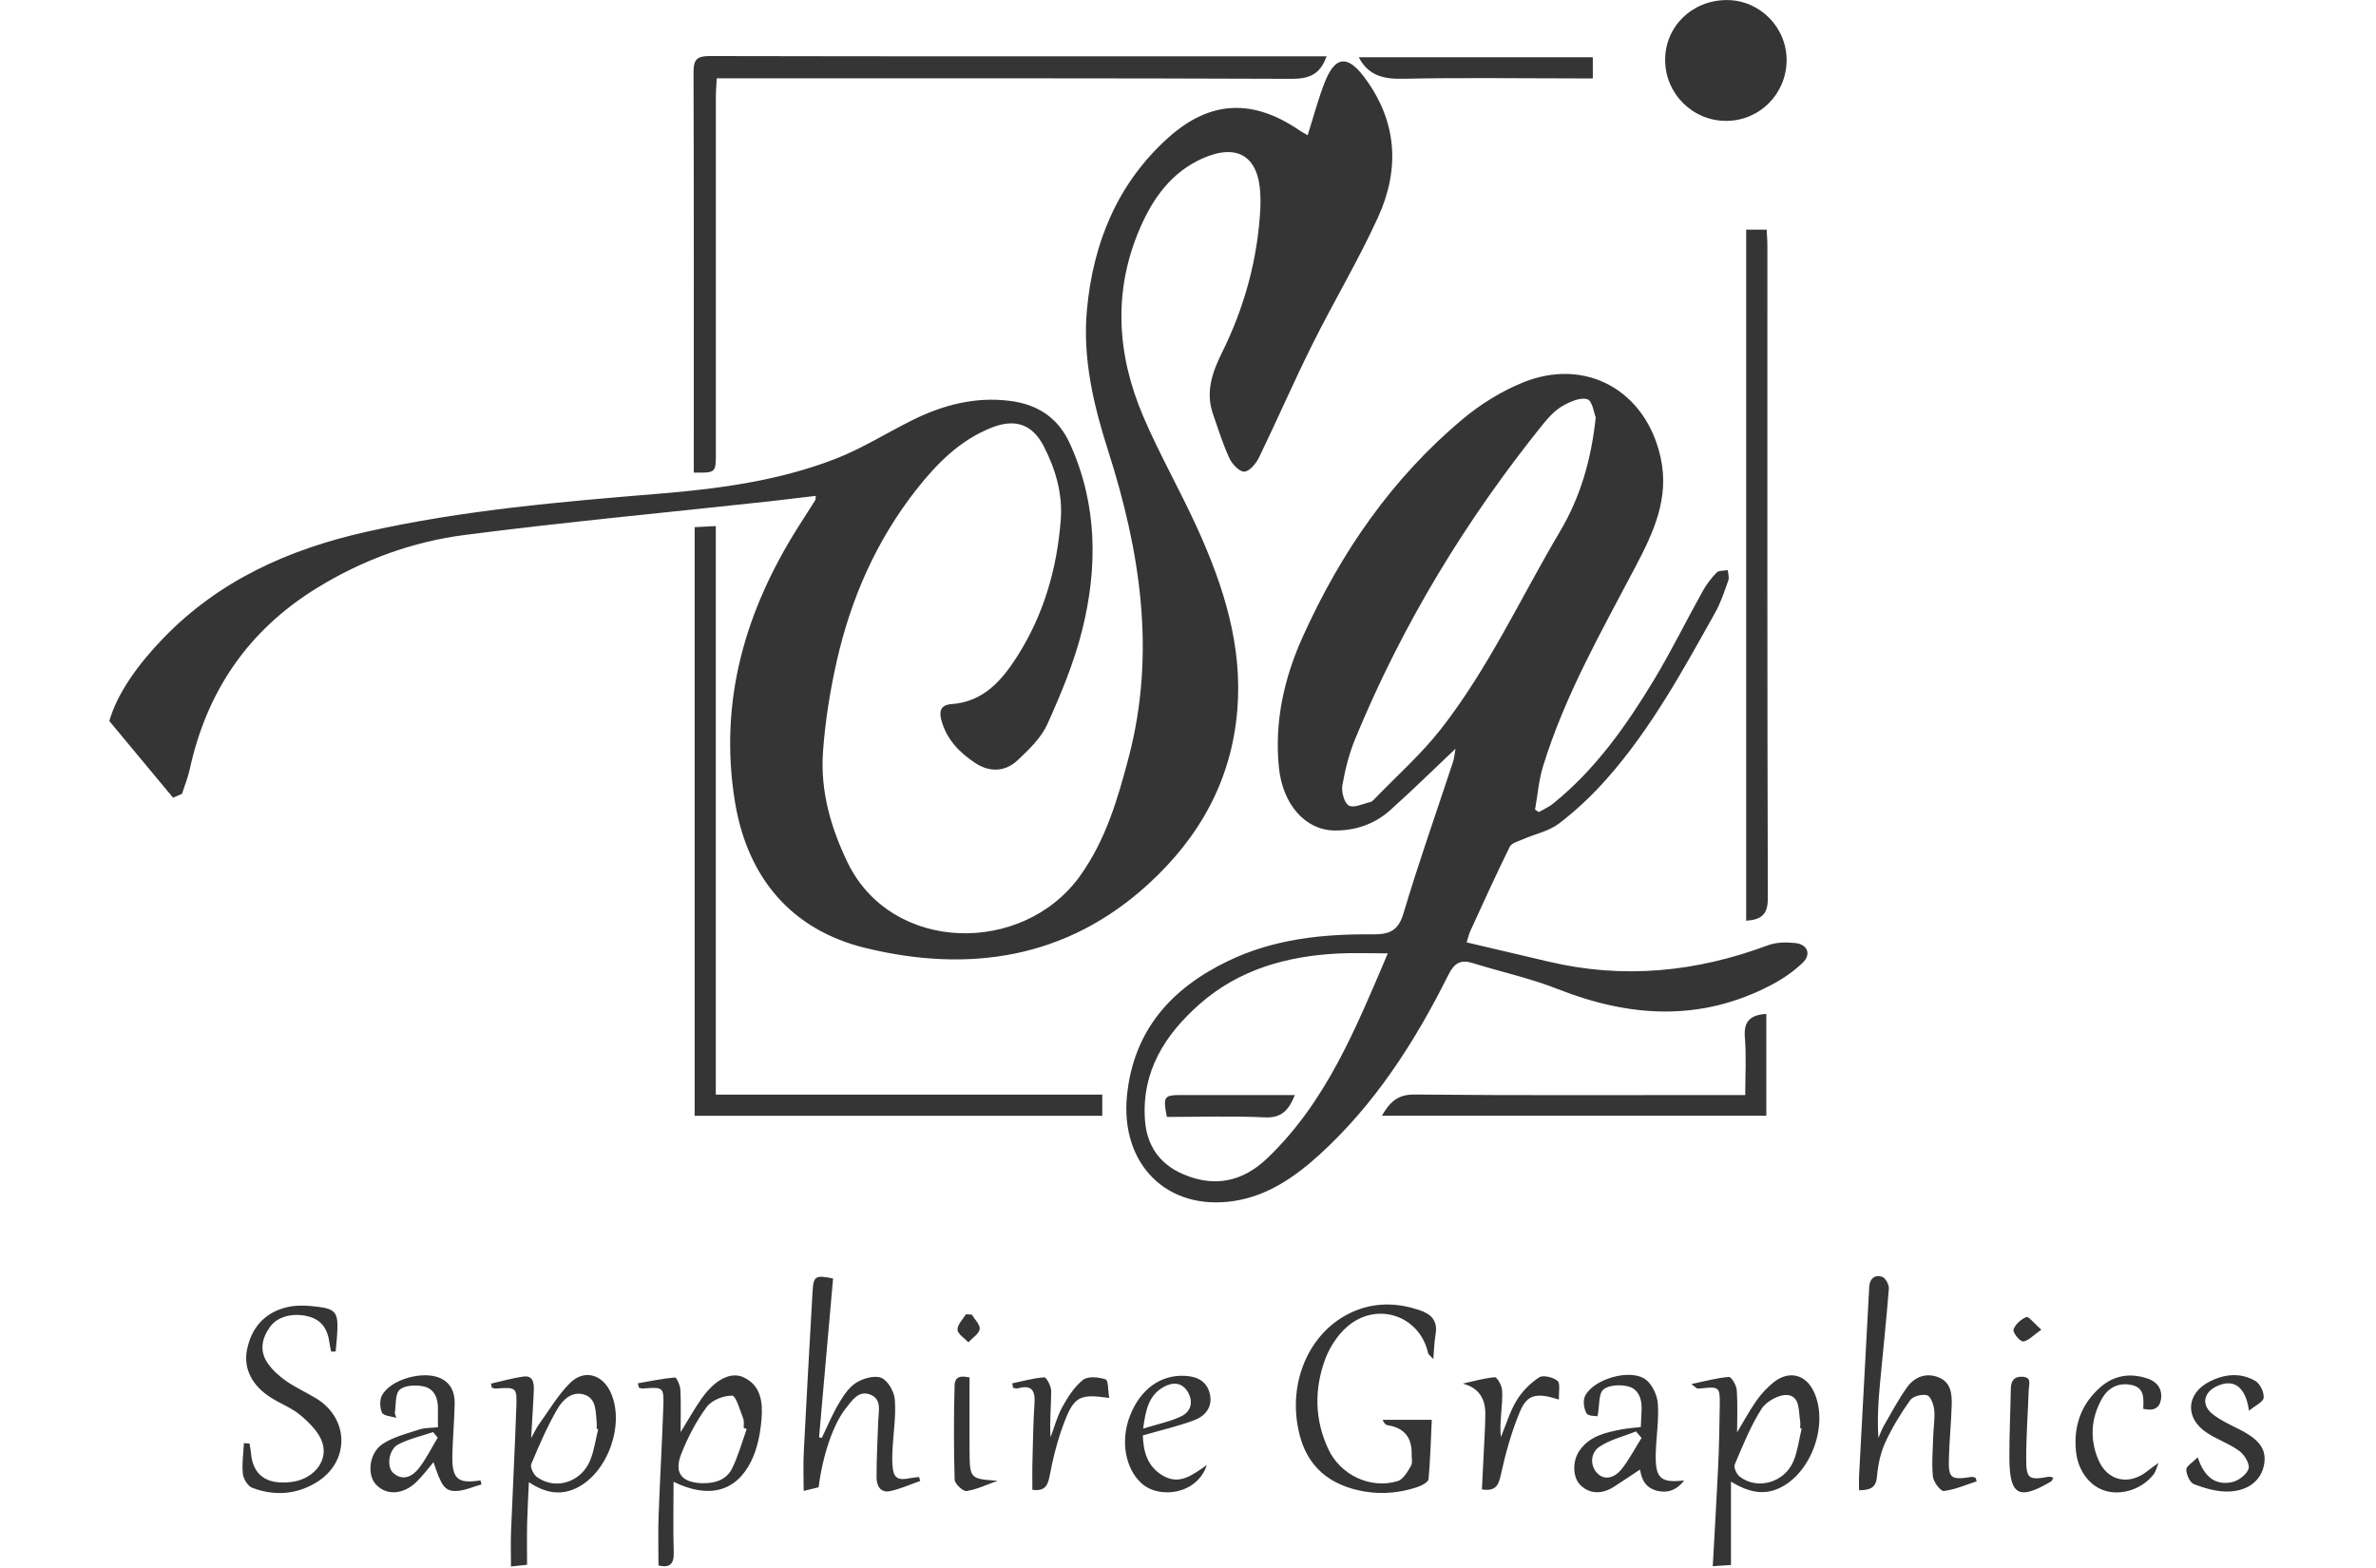
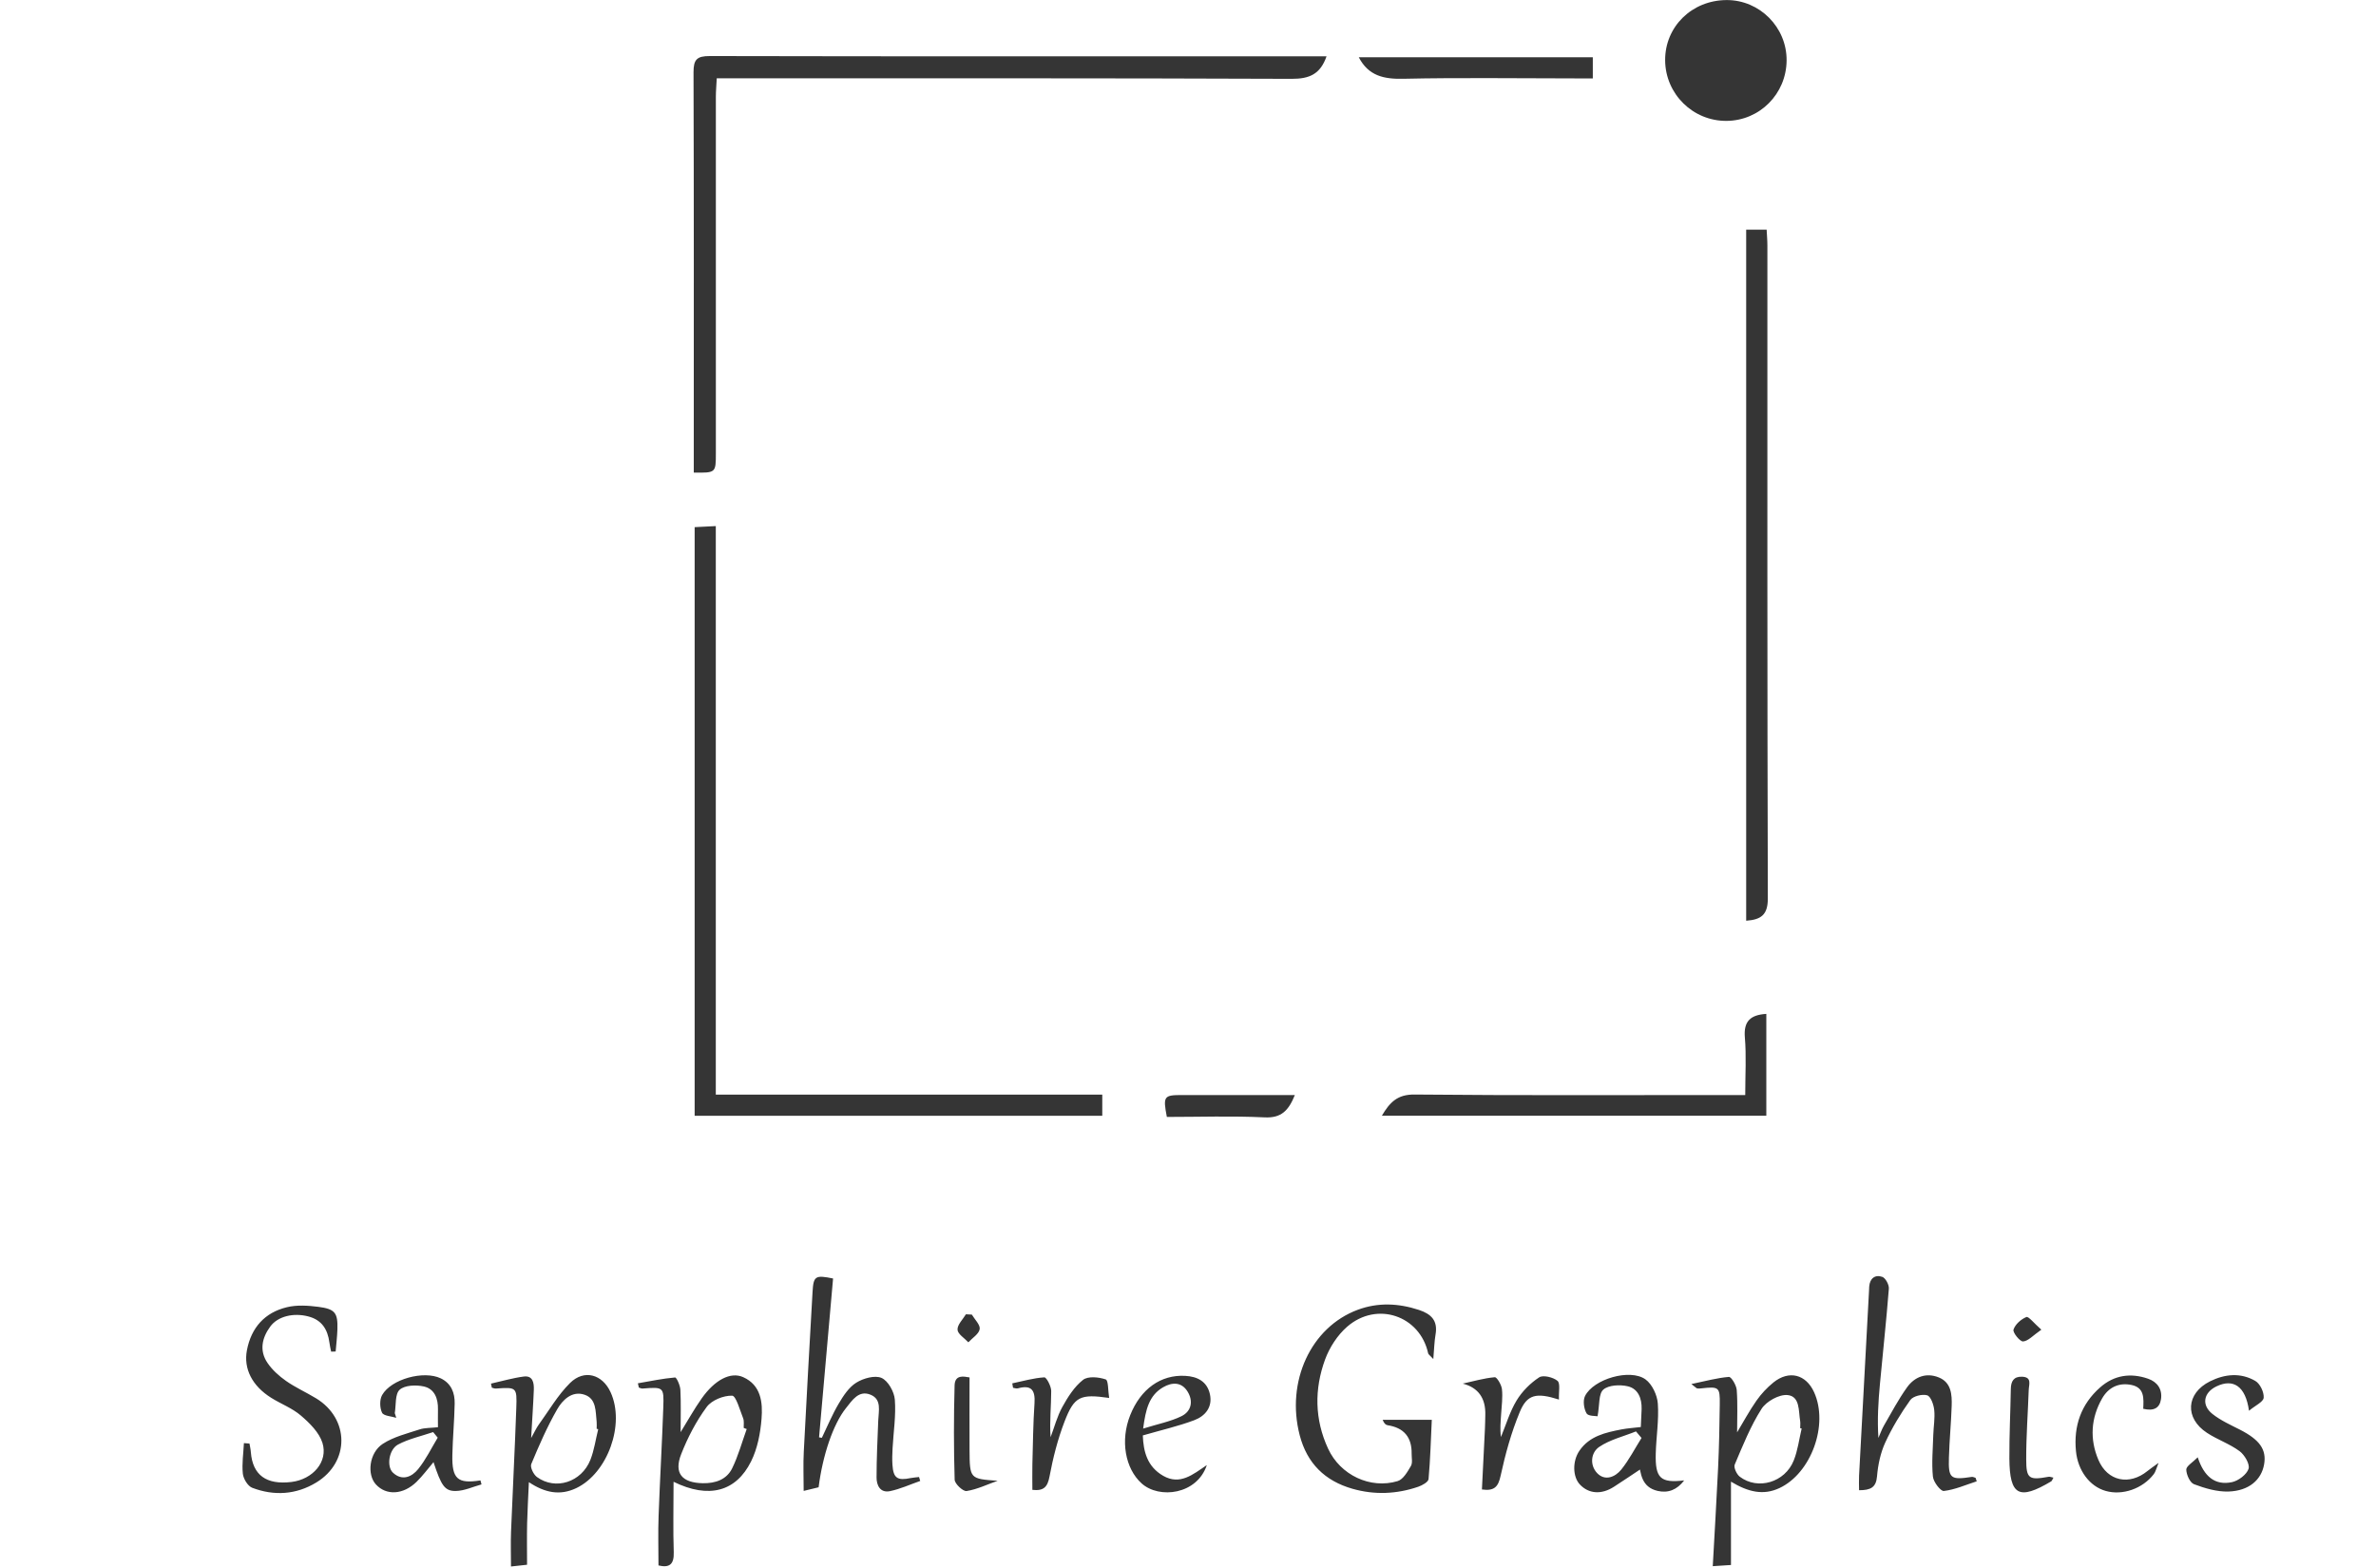
<svg xmlns="http://www.w3.org/2000/svg" height="1650" viewBox="39.08 48.85 344.76 250.6" width="2500">
  <g fill="#353535">
-     <path d="m230.58 70.46c1-3.12 1.73-6 2.84-8.72 1.61-3.93 3.57-4.05 6.15-.63 5.32 7.03 5.8 14.71 2.26 22.46-3.16 6.93-7.1 13.5-10.5 20.33-2.97 5.96-5.62 12.08-8.53 18.08-.47.96-1.51 2.21-2.35 2.25-.77.04-1.94-1.21-2.37-2.14-1.05-2.28-1.81-4.7-2.63-7.08-1.21-3.51-.12-6.65 1.44-9.8 3.59-7.25 5.71-14.93 6.13-23.04.04-.74.03-1.48 0-2.23-.25-6.09-3.61-8.26-9.24-5.77-4.95 2.2-7.94 6.37-10 11.17-4.34 10.05-3.68 20.16.51 30.02 2.61 6.12 5.95 11.93 8.7 18 4.16 9.2 7.21 18.69 6.35 29.01-.94 11.21-6.03 20.29-14.22 27.78-13.15 12.03-28.84 14.21-45.27 10.19-11.69-2.86-18.83-11.15-20.81-23.47-2.56-16 1.65-30.36 10.11-43.77.91-1.44 1.84-2.87 2.75-4.32.07-.11.04-.28.08-.68-2.59.3-5.11.62-7.64.9-16.14 1.76-32.3 3.27-48.4 5.34-8.41 1.08-16.38 3.99-23.69 8.49-10.96 6.75-17.6 16.47-20.32 28.99-.29 1.33-.82 2.6-1.23 3.9-.48.21-.95.42-1.43.62l-10.19-12.26c1.32-4.53 4.63-9.09 8.63-13.23 8.92-9.24 20.02-14.2 32.38-16.99 15.54-3.5 31.34-4.83 47.14-6.13 9.5-.78 18.89-2.08 27.8-5.51 4.26-1.64 8.19-4.13 12.3-6.18 4.94-2.46 10.11-3.83 15.68-3.12 4.44.56 7.72 2.7 9.61 6.9 4.39 9.71 4.43 19.76 1.91 29.82-1.29 5.13-3.36 10.11-5.54 14.94-.99 2.2-2.94 4.07-4.75 5.77-2.01 1.89-4.48 1.95-6.77.45-2.52-1.66-4.58-3.78-5.41-6.81-.37-1.36-.24-2.47 1.62-2.61 5.08-.36 8.03-3.76 10.51-7.66 4.23-6.65 6.34-14 6.94-21.8.32-4.18-.84-8.1-2.73-11.77-1.8-3.48-4.52-4.42-8.2-3-5.17 2-8.92 5.83-12.22 10.04-6.36 8.12-10.42 17.4-12.67 27.42-1.07 4.75-1.84 9.61-2.18 14.46-.43 6.17 1.23 12.03 3.92 17.6 7.03 14.56 28.01 14.89 37.14 2.2 4.12-5.73 6.04-12.31 7.8-18.99 4.38-16.7 1.85-32.91-3.29-48.99-2.33-7.29-4.1-14.76-3.39-22.51.99-10.7 4.85-20.18 12.96-27.49 6.72-6.05 13.57-6.29 21.04-1.18.35.24.73.43 1.27.75zm23.62 98.06c-3.67 3.47-6.97 6.72-10.41 9.8-2.51 2.25-5.6 3.31-8.97 3.26-4.69-.08-8.25-4.27-8.83-10.05-.74-7.37.82-14.3 3.83-20.96 6.05-13.41 14.24-25.3 25.59-34.78 2.8-2.34 6.06-4.36 9.43-5.75 10.14-4.21 19.83 1.22 22.16 11.99 1.4 6.45-1.14 11.89-4 17.33-5.47 10.42-11.34 20.66-14.81 31.99-.68 2.22-.86 4.59-1.27 6.89.2.13.4.26.6.4.77-.45 1.61-.8 2.29-1.36 6.74-5.44 11.66-12.4 16.08-19.71 2.79-4.63 5.18-9.5 7.81-14.22.6-1.08 1.37-2.11 2.24-2.99.36-.36 1.18-.27 1.78-.39.04.55.26 1.15.09 1.63-.62 1.74-1.19 3.53-2.09 5.13-5.17 9.25-10.25 18.57-17.32 26.57-2.29 2.6-4.85 5.02-7.6 7.13-1.62 1.25-3.86 1.7-5.8 2.55-.75.33-1.83.6-2.12 1.2-2.2 4.45-4.24 8.97-6.31 13.48-.21.46-.32.97-.59 1.8 4.42 1.04 8.72 2.04 13.02 3.06 12 2.86 23.68 1.69 35.16-2.6 1.32-.49 2.93-.51 4.37-.35 1.92.21 2.56 1.79 1.19 3.12-1.46 1.41-3.21 2.61-5.02 3.56-11.25 5.92-22.62 5.22-34.16.67-4.39-1.73-9.06-2.74-13.58-4.15-1.99-.62-2.97.04-3.9 1.9-5.33 10.67-11.7 20.63-20.6 28.73-3.94 3.58-8.31 6.59-13.69 7.4-10.65 1.61-18.16-5.87-17.06-16.88 1.05-10.38 7.05-17.1 16.15-21.48 7.28-3.51 15.06-4.33 22.97-4.26 2.66.02 4.19-.42 5.06-3.34 2.43-8.15 5.27-16.17 7.93-24.25.18-.54.22-1.13.38-2.03zm22.41-52.98c-.26-.62-.52-2.62-1.33-2.88-1.11-.35-2.77.39-3.96 1.07-1.18.68-2.2 1.76-3.07 2.84-12.38 15.36-22.53 32.07-30.05 50.32-.98 2.37-1.63 4.93-2.07 7.46-.18 1.04.28 2.8 1.03 3.24.77.45 2.26-.28 3.42-.55.26-.06.5-.31.71-.52 3.54-3.67 7.4-7.09 10.53-11.08 7.66-9.76 12.82-21.09 19.12-31.71 3.14-5.31 4.95-11.23 5.68-18.2zm-33.22 85.68c-2.89 0-5.4-.11-7.9.02-8.19.41-15.83 2.52-22.13 8.05-5.56 4.88-9.32 10.76-8.78 18.55.28 4.02 2.28 7.01 6.03 8.64 5.03 2.19 9.55 1.27 13.5-2.5 9.44-9.01 14.17-20.78 19.28-32.76z" />
    <path d="m132.48 124.38v-2.57c0-20.47.03-40.94-.04-61.41 0-2.04.53-2.59 2.6-2.59 31.67.07 63.34.04 95.01.04h3.55c-.99 2.85-2.73 3.61-5.57 3.6-29.59-.12-59.19-.08-88.78-.08h-3.1c-.05 1.1-.14 2.03-.14 2.96v56.96c0 3.14-.01 3.14-3.53 3.09zm3.52 99.41h61.76v3.39h-65.14v-94.08c1.08-.06 2.09-.11 3.38-.17v90.87zm164.66-27.8v-110.44h3.27c.04.84.12 1.7.12 2.56 0 34.78-.03 69.56.07 104.35 0 2.6-1.08 3.37-3.45 3.54zm-3.11-147.13c5.28-.01 9.61 4.36 9.57 9.65-.04 5.34-4.29 9.62-9.6 9.66-5.38.04-9.78-4.31-9.81-9.69s4.29-9.61 9.84-9.62zm2.96 174.99c0-3.29.19-6.26-.06-9.19-.22-2.61.9-3.61 3.43-3.77v16.28h-61.44c1.26-2.14 2.48-3.42 5.21-3.39 16.46.16 32.92.08 49.38.08h3.47zm-49.86 42.19c-.54-.59-.77-.72-.81-.89-1.3-6.03-8.19-8.4-12.95-4.26-1.54 1.34-2.81 3.3-3.52 5.23-1.74 4.74-1.68 9.6.48 14.26 1.94 4.21 6.74 6.5 11.12 5.18.88-.27 1.57-1.49 2.11-2.41.3-.51.11-1.3.12-1.97q.06-3.96-3.85-4.55c-.3-.05-.57-.3-.78-.86h7.85c-.15 3.09-.23 6.29-.52 9.47-.04.47-1.02 1.01-1.66 1.23-3.45 1.18-6.98 1.32-10.49.32-4.4-1.25-7.27-4.06-8.44-8.56-2.22-8.55 1.76-17.26 9.28-20.05 3.24-1.2 6.51-1.05 9.79.03 1.96.65 3.02 1.71 2.64 3.91-.2 1.16-.22 2.35-.36 3.94zm86.84 19.56c-1.74.56-3.46 1.33-5.24 1.54-.52.06-1.67-1.44-1.75-2.3-.22-2.2 0-4.44.06-6.66.04-1.33.29-2.68.15-3.99-.09-.85-.55-2.17-1.13-2.34-.78-.23-2.25.13-2.69.75-1.53 2.14-2.92 4.43-4.02 6.83-.75 1.65-1.15 3.55-1.3 5.37-.15 1.79-1.03 2.22-2.87 2.22 0-.79-.04-1.56 0-2.32.52-9.85 1.06-19.7 1.59-29.54.01-.22.01-.45.03-.67.09-1.33.94-1.97 2.09-1.57.52.18 1.1 1.26 1.05 1.89-.4 5.1-.96 10.19-1.43 15.28-.26 2.8-.43 5.61-.24 8.57.3-.67.53-1.37.9-2 1.18-2.04 2.29-4.14 3.66-6.06 1.22-1.72 3.09-2.43 5.11-1.6 1.98.81 2.1 2.74 2.04 4.55-.09 2.74-.36 5.48-.44 8.22-.11 3.39.25 3.64 3.65 3.12.19-.03.4.09.61.15.06.19.13.39.19.58zm-168.83-.06c-1.61.56-3.18 1.29-4.84 1.63-1.54.31-2.14-.93-2.13-2.2 0-3.03.15-6.07.27-9.1.06-1.53.58-3.37-1.22-4.11-1.91-.79-2.95.91-3.94 2.14-2.05 2.56-3.73 7.56-4.37 12.65-.69.17-1.44.35-2.39.58 0-2.22-.09-4.26.02-6.28.43-8.51.92-17.02 1.4-25.53.15-2.54.43-2.72 3.28-2.14-.75 8.44-1.5 16.91-2.24 25.39.15.02.3.05.45.07.88-1.83 1.66-3.72 2.69-5.46.74-1.25 1.63-2.62 2.81-3.35 1.12-.7 2.97-1.22 4.03-.76 1.05.46 2.03 2.21 2.13 3.47.2 2.56-.22 5.17-.36 7.76-.05.89-.08 1.78-.02 2.67.14 2.11.78 2.55 2.89 2.11.45-.09.91-.11 1.36-.17.06.21.13.43.19.64zm-39.41.12c0 4.04-.09 7.66.03 11.27.07 1.99-.74 2.52-2.44 2.11 0-2.66-.08-5.3.02-7.94.21-5.78.55-11.55.75-17.33.11-3.27.04-3.26-3.32-3-.19.02-.4-.11-.59-.16-.05-.23-.1-.46-.15-.68 1.98-.34 3.95-.76 5.94-.93.24-.02.82 1.27.85 1.97.11 2.21.04 4.42.04 6.77 1.15-1.85 2.16-3.69 3.37-5.4 2.09-2.95 4.6-4.3 6.63-3.39 2.86 1.28 3.14 4.06 2.93 6.65-.18 2.31-.65 4.76-1.67 6.81-2.4 4.84-6.76 6.02-12.39 3.26zm11.68-8.42c-.16-.06-.32-.12-.47-.18-.02-.52.09-1.08-.09-1.54-.52-1.3-1.13-3.59-1.76-3.61-1.37-.04-3.27.72-4.07 1.81-1.68 2.28-3.03 4.88-4.07 7.53-1.2 3.05.12 4.59 3.47 4.65 1.99.03 3.78-.57 4.67-2.37.98-2 1.57-4.18 2.33-6.29zm157.3 8.43v13.3c-1.11.07-1.89.13-2.91.19.29-5.35.61-10.5.85-15.65.16-3.4.23-6.81.27-10.22.04-2.76-.13-2.86-2.95-2.55-.22.02-.44.05-.66.01-.12-.02-.22-.16-.93-.7 2.3-.48 4.13-.99 6-1.14.38-.03 1.19 1.33 1.25 2.08.17 2.26.06 4.54.06 6.78.99-1.64 1.94-3.42 3.09-5.06.75-1.08 1.69-2.08 2.71-2.91 2.49-2.01 5.21-1.31 6.51 1.57 2.34 5.19-.47 12.94-5.55 15.31-2.59 1.21-5.01.62-7.74-1.03zm11.3-8.51-.24-.06c0-.37.05-.75 0-1.11-.28-1.62 0-3.98-2.02-4.18-1.34-.13-3.39 1.01-4.15 2.2-1.76 2.76-3 5.87-4.29 8.91-.2.47.31 1.56.81 1.94 2.88 2.19 7.22.91 8.62-2.59.65-1.62.86-3.41 1.27-5.12zm-209.45-7.18c1.74-.39 3.47-.9 5.23-1.13 1.45-.19 1.65 1.01 1.61 2.1-.09 2.34-.26 4.68-.43 7.73.61-1.08.85-1.64 1.2-2.12 1.64-2.26 3.06-4.74 5.02-6.68 2.26-2.23 5.17-1.39 6.48 1.48 2.35 5.11-.47 12.93-5.48 15.32-2.6 1.24-5.02.76-7.58-.95-.1 2.38-.23 4.48-.28 6.58-.05 2.14-.01 4.28-.01 6.62-.95.1-1.72.19-2.57.28 0-1.96-.06-3.78.01-5.59.26-6.58.61-13.16.84-19.75.12-3.33.04-3.33-3.28-3.1-.21.01-.42-.09-.63-.14-.04-.21-.09-.42-.13-.63zm17.11 7.28c-.08-.02-.16-.04-.23-.06 0-.37.04-.74 0-1.11-.19-1.66-.01-3.7-1.95-4.34-1.99-.66-3.5.84-4.36 2.34-1.6 2.79-2.9 5.77-4.14 8.75-.21.5.36 1.67.91 2.07 2.96 2.16 7.12.83 8.54-2.75.61-1.55.84-3.26 1.25-4.9zm-55.71 2.3c.08.47.19.93.22 1.4.29 3.64 2.47 5.23 6.49 4.74 3.41-.42 5.89-3.23 4.95-6.25-.52-1.66-2.04-3.16-3.44-4.36-1.38-1.19-3.19-1.86-4.75-2.84-3.05-1.91-4.44-4.66-3.88-7.6.69-3.62 2.85-6.03 6.39-6.88 1.59-.39 3.38-.27 5.03-.06 2.69.35 3.12.97 3.04 3.61-.04 1.18-.18 2.35-.28 3.53-.24 0-.48.01-.72.02-.1-.49-.22-.98-.28-1.47-.28-2.08-1.2-3.6-3.38-4.16-2.35-.61-4.85-.04-6.07 1.62-1.33 1.81-1.77 3.85-.45 5.8.76 1.12 1.84 2.1 2.97 2.89 1.51 1.06 3.22 1.82 4.8 2.78 5.36 3.26 5.41 10.18.04 13.45-3.22 1.96-6.75 2.18-10.24.85-.71-.27-1.41-1.43-1.5-2.24-.17-1.61.09-3.26.17-4.9.3.02.6.04.9.07zm214.67-221.55v3.37h-2.95c-9.11 0-18.21-.14-27.32.06-3.13.07-5.58-.46-7.13-3.44h37.39zm8.02 225.38c-1.54 1.03-3.08 2.07-4.63 3.07-2.01 1.3-4.04 1.15-5.46-.36-1.15-1.23-1.21-3.72-.07-5.39 1.61-2.36 4.17-2.91 6.73-3.41.94-.18 1.9-.24 3.08-.38.04-.99.1-1.92.13-2.86.05-1.71-.55-3.28-2.25-3.66-1.24-.28-3.04-.19-3.87.54-.77.67-.58 2.43-.92 4.26-.29-.06-1.49 0-1.76-.46-.43-.75-.61-2.04-.24-2.78 1.36-2.72 7.19-4.42 9.65-2.66 1.07.77 1.88 2.51 1.98 3.87.19 2.63-.26 5.31-.33 7.97-.11 3.97.76 4.76 4.54 4.31-1.13 1.5-2.56 2.07-4.24 1.68-2.58-.6-2.75-2.76-3.03-4.85.24.36.48.72.71 1.09zm-.24-4.73c-.29-.35-.59-.69-.88-1.04-1.98.8-4.16 1.31-5.88 2.48-1.34.91-1.53 2.9-.34 4.17 1.25 1.33 2.88.66 3.86-.54 1.25-1.55 2.18-3.37 3.25-5.07zm-198.98-3.21c-.79-.25-2.02-.3-2.28-.81-.38-.78-.41-2.08 0-2.82 1.46-2.58 6.67-3.98 9.38-2.68 1.68.81 2.26 2.33 2.22 4.04-.05 2.74-.31 5.47-.37 8.21-.08 3.84.84 4.63 4.49 4.06.06.21.12.43.17.64-1.37.37-2.73 1.03-4.11 1.05-1.79.03-2.33-.88-3.56-4.61-.9 1.06-1.72 2.18-2.7 3.14-2.13 2.09-4.86 2.23-6.51.42-1.45-1.58-1.09-5.05 1.1-6.48 1.73-1.13 3.88-1.65 5.89-2.31.82-.27 1.75-.22 2.93-.35 0-.97-.02-1.91 0-2.85.04-1.71-.53-3.27-2.24-3.66-1.24-.28-3.05-.22-3.87.51-.77.68-.57 2.45-.79 3.74l.24.77zm6.61 3.17c-.24-.3-.48-.59-.73-.89-1.88.64-3.88 1.07-5.61 1.99-1.48.79-1.86 3.53-.81 4.5 1.47 1.37 3.02.67 4.03-.58 1.23-1.52 2.1-3.33 3.12-5.02zm289.45-4.32c-.55-3.94-2.53-5.16-5.19-3.88-2.07.99-2.45 2.98-.65 4.41 1.31 1.04 2.9 1.75 4.41 2.52 3.14 1.61 4.26 3.17 3.85 5.53-.43 2.48-2.42 4.24-5.68 4.35-1.84.06-3.77-.51-5.52-1.17-.65-.24-1.22-1.52-1.24-2.33-.01-.56 1.01-1.14 1.83-1.97 1 3.06 2.75 4.54 5.47 3.97 1.03-.22 2.35-1.21 2.65-2.13.24-.74-.63-2.23-1.43-2.82-1.59-1.18-3.55-1.84-5.21-2.93-3.6-2.35-3.35-6.32.48-8.23 2.38-1.19 4.91-1.42 7.24-.07.76.44 1.41 1.8 1.34 2.69-.05.66-1.33 1.23-2.35 2.08zm-176.77 3.96c.09 2.57.7 4.99 3.26 6.46 2.68 1.53 4.73-.2 6.97-1.72-1.57 4.73-7.61 5.45-10.41 2.94-2.65-2.38-3.45-6.89-1.83-10.93 1.67-4.18 4.89-6.48 8.77-6.27 1.97.1 3.51.9 3.96 2.92.46 2.08-.75 3.52-2.53 4.18-2.54.95-5.2 1.56-8.19 2.42zm.05-1.09c2.42-.75 4.39-1.13 6.12-1.98 1.62-.79 1.92-2.45.96-3.97-.95-1.51-2.45-1.49-3.88-.66-2.27 1.32-2.79 3.54-3.2 6.61zm-20.91-7.23c1.71-.36 3.4-.85 5.12-.96.34-.02 1.1 1.42 1.1 2.18 0 2.43-.28 4.86-.1 7.39.61-1.62 1.05-3.34 1.88-4.84.88-1.59 1.92-3.24 3.31-4.33.79-.62 2.51-.45 3.62-.07.44.15.36 1.82.55 2.96-4.63-.66-5.57-.27-7.14 3.8-1.08 2.81-1.83 5.78-2.39 8.75-.31 1.68-.93 2.35-2.74 2.14 0-1.35-.03-2.71 0-4.07.09-3.26.12-6.53.34-9.78.14-2.1-.52-2.97-2.66-2.37-.23.06-.51-.05-.77-.09l-.12-.7zm87.36 2.59c-3.64-1.16-5.1-.83-6.27 2.01-1.35 3.25-2.3 6.71-3.05 10.16-.38 1.76-.99 2.48-2.99 2.2.16-3.2.32-6.43.48-9.67.04-.74.04-1.48.06-2.22q.12-4.06-3.6-5.03c1.7-.37 3.39-.87 5.11-1.02.34-.03 1.07 1.2 1.15 1.9.14 1.31-.04 2.66-.13 3.99-.08 1.21-.2 2.42-.03 3.67.81-1.96 1.42-4.05 2.5-5.84.88-1.45 2.19-2.77 3.61-3.7.63-.41 2.23-.02 2.93.56.48.4.17 1.75.23 2.98zm93.37 1.48c.08-1.7.21-3.37-1.86-3.81-2.08-.44-3.72.42-4.71 2.15-1.79 3.13-2.01 6.5-.59 9.83 1.45 3.41 4.94 4.13 7.85 1.76.39-.32.81-.6 1.76-1.29-.4.98-.49 1.45-.75 1.78-1.8 2.36-5.03 3.47-7.71 2.7-2.56-.73-4.44-3.26-4.74-6.36-.39-4.02.81-7.48 3.85-10.17 2.24-1.99 4.9-2.37 7.68-1.4 1.45.5 2.3 1.66 2.06 3.27-.22 1.46-1.2 1.93-2.84 1.53zm-187.56-5.02c0 4.07-.02 7.82 0 11.58.03 4.63.05 4.63 4.49 4.94-1.65.58-3.26 1.37-4.96 1.64-.56.09-1.89-1.15-1.91-1.81-.15-5.02-.15-10.05-.01-15.07.05-1.76 1.47-1.44 2.38-1.28zm173.21 16.02c-.2.35-.24.52-.35.59-5.15 3.07-6.65 2.28-6.69-3.66-.02-3.7.17-7.4.23-11.1.02-1.25.47-2.01 1.8-1.96 1.62.06 1.09 1.25 1.06 2.13-.13 3.7-.41 7.39-.4 11.09 0 3.11.46 3.34 3.58 2.77.2-.04.42.07.76.14zm-172.85-26.07c.46.78 1.37 1.64 1.26 2.33-.12.78-1.17 1.41-1.81 2.11-.62-.67-1.7-1.32-1.73-2.02-.04-.8.85-1.64 1.34-2.46.31.02.63.03.94.05zm170.92 2.42c-1.32.91-2.09 1.82-2.92 1.88-.5.04-1.68-1.43-1.53-1.89.27-.84 1.21-1.67 2.06-2.01.35-.14 1.21.99 2.39 2.02zm-119.29-37.51c-.99 2.45-2.13 3.71-4.82 3.58-5.22-.25-10.46-.07-15.64-.07-.63-3.3-.48-3.5 2.4-3.5h18.06z" />
  </g>
</svg>